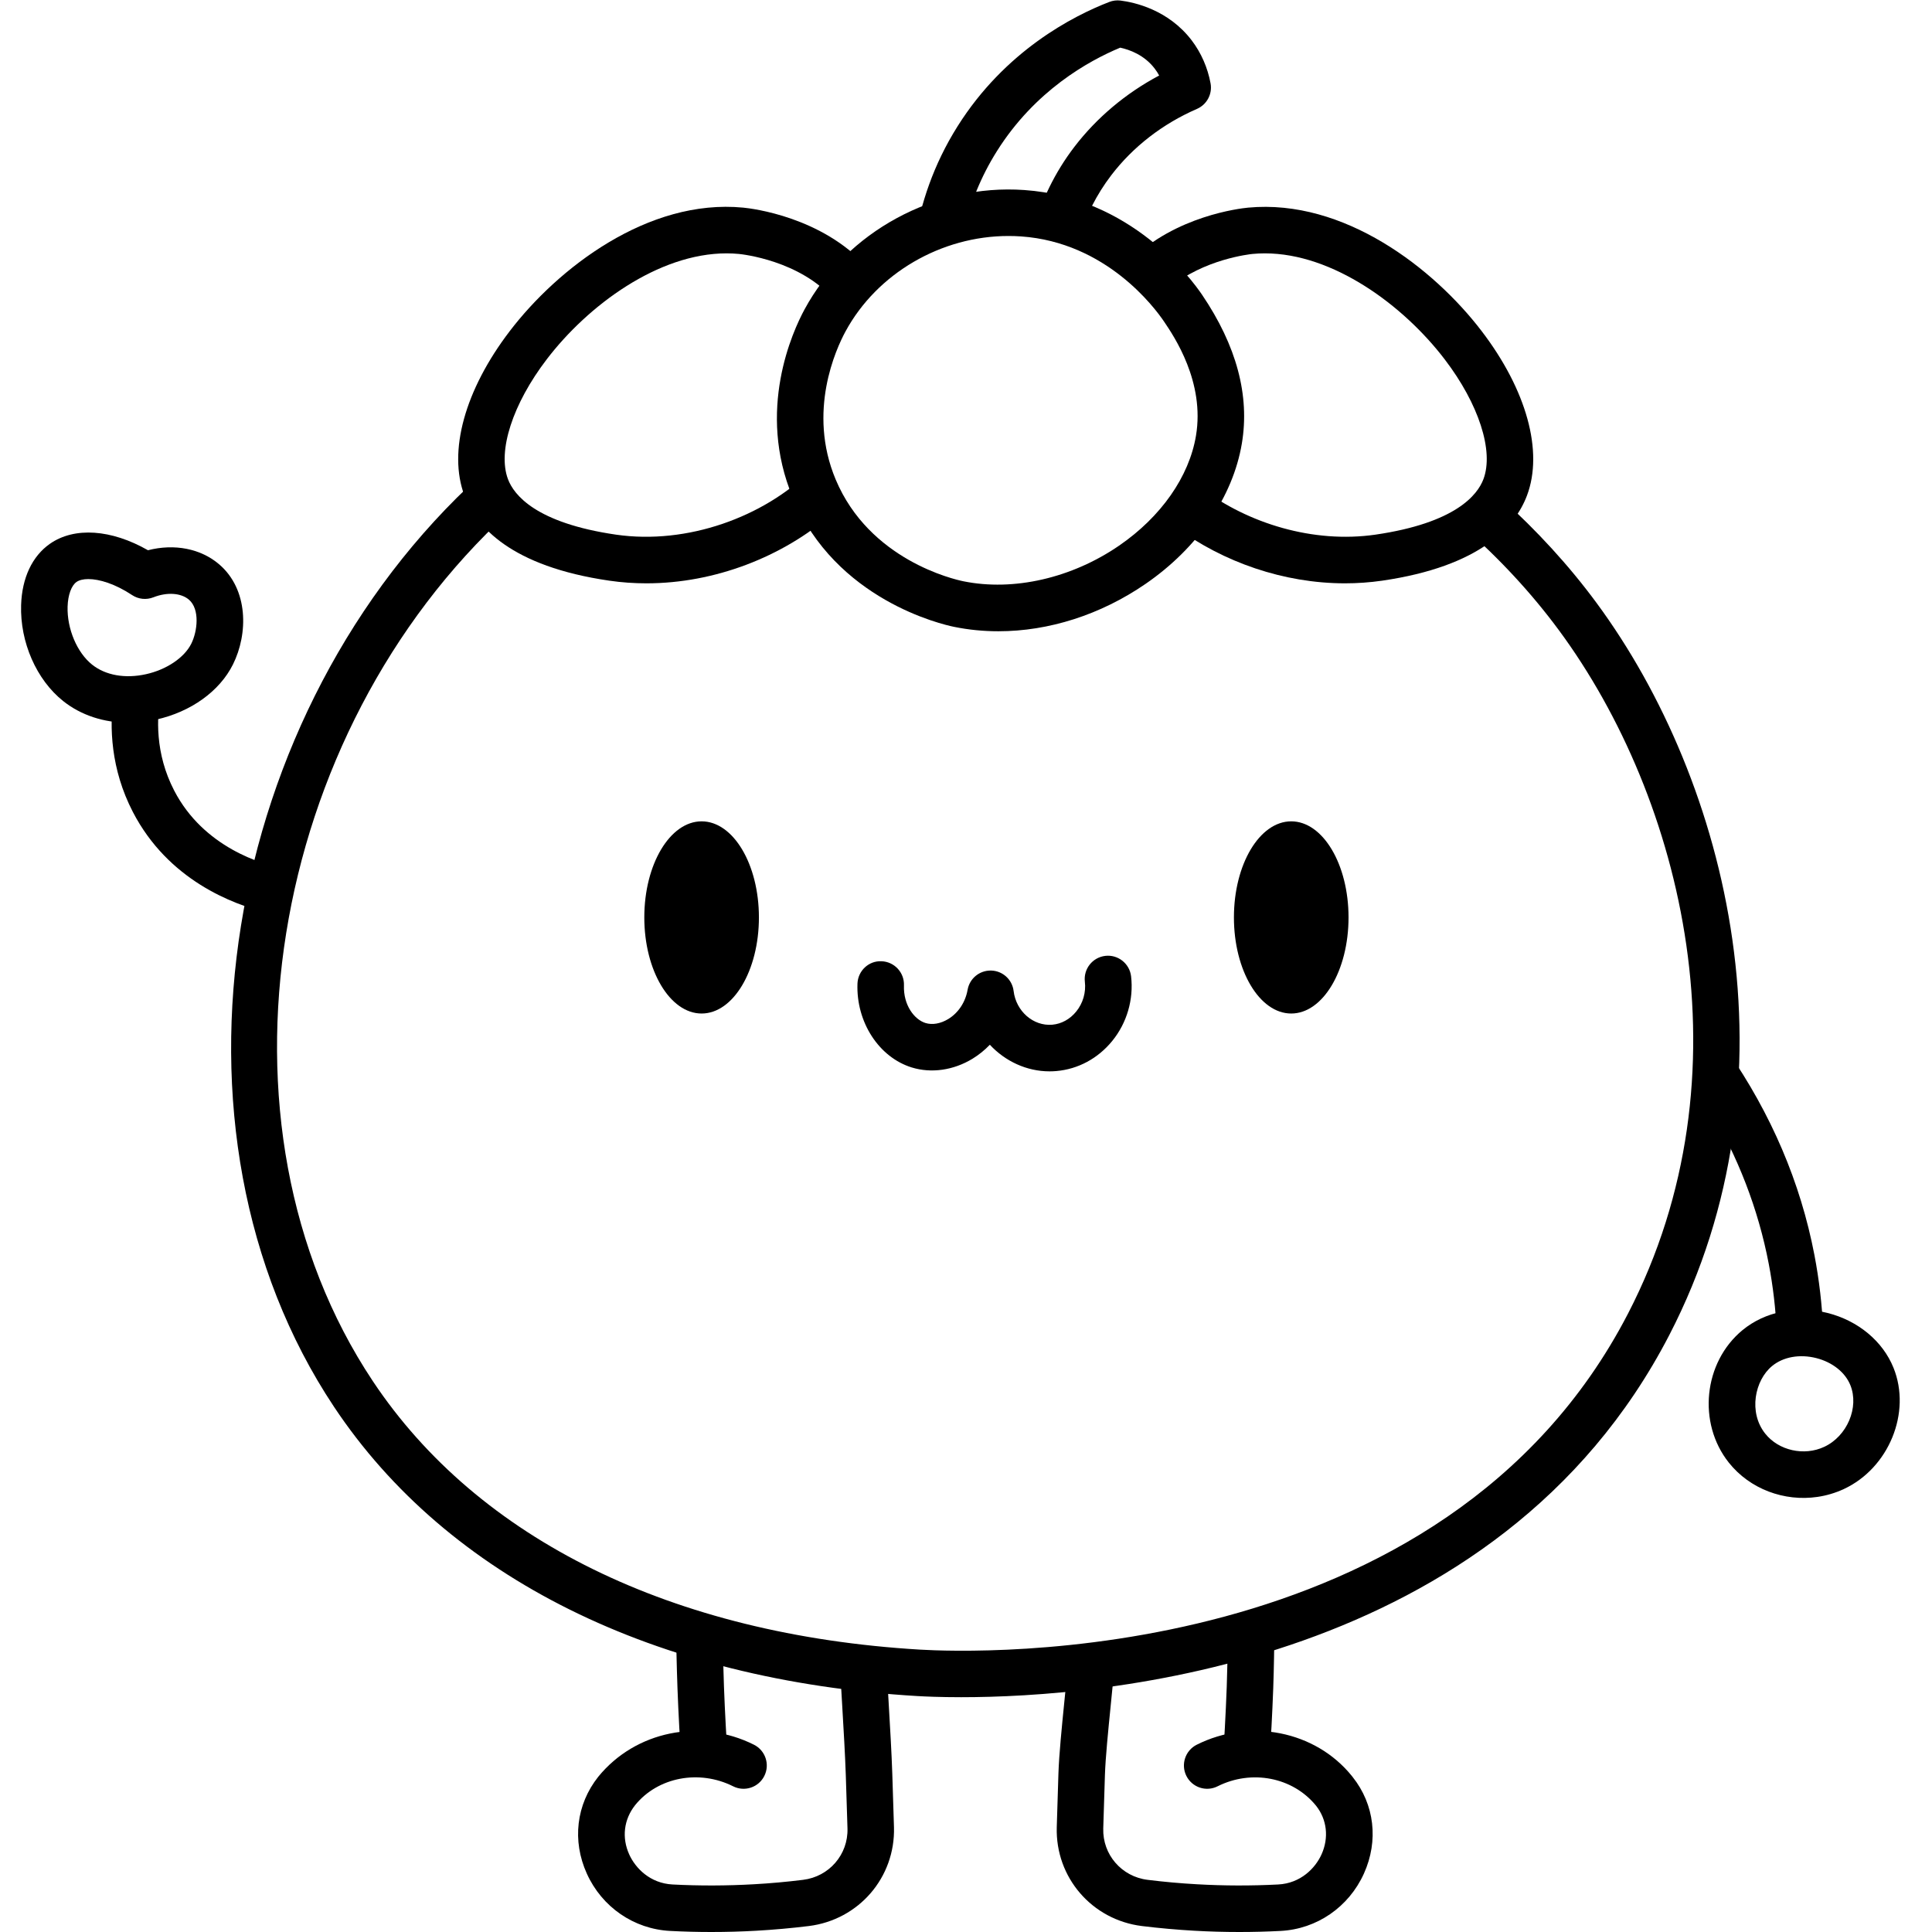
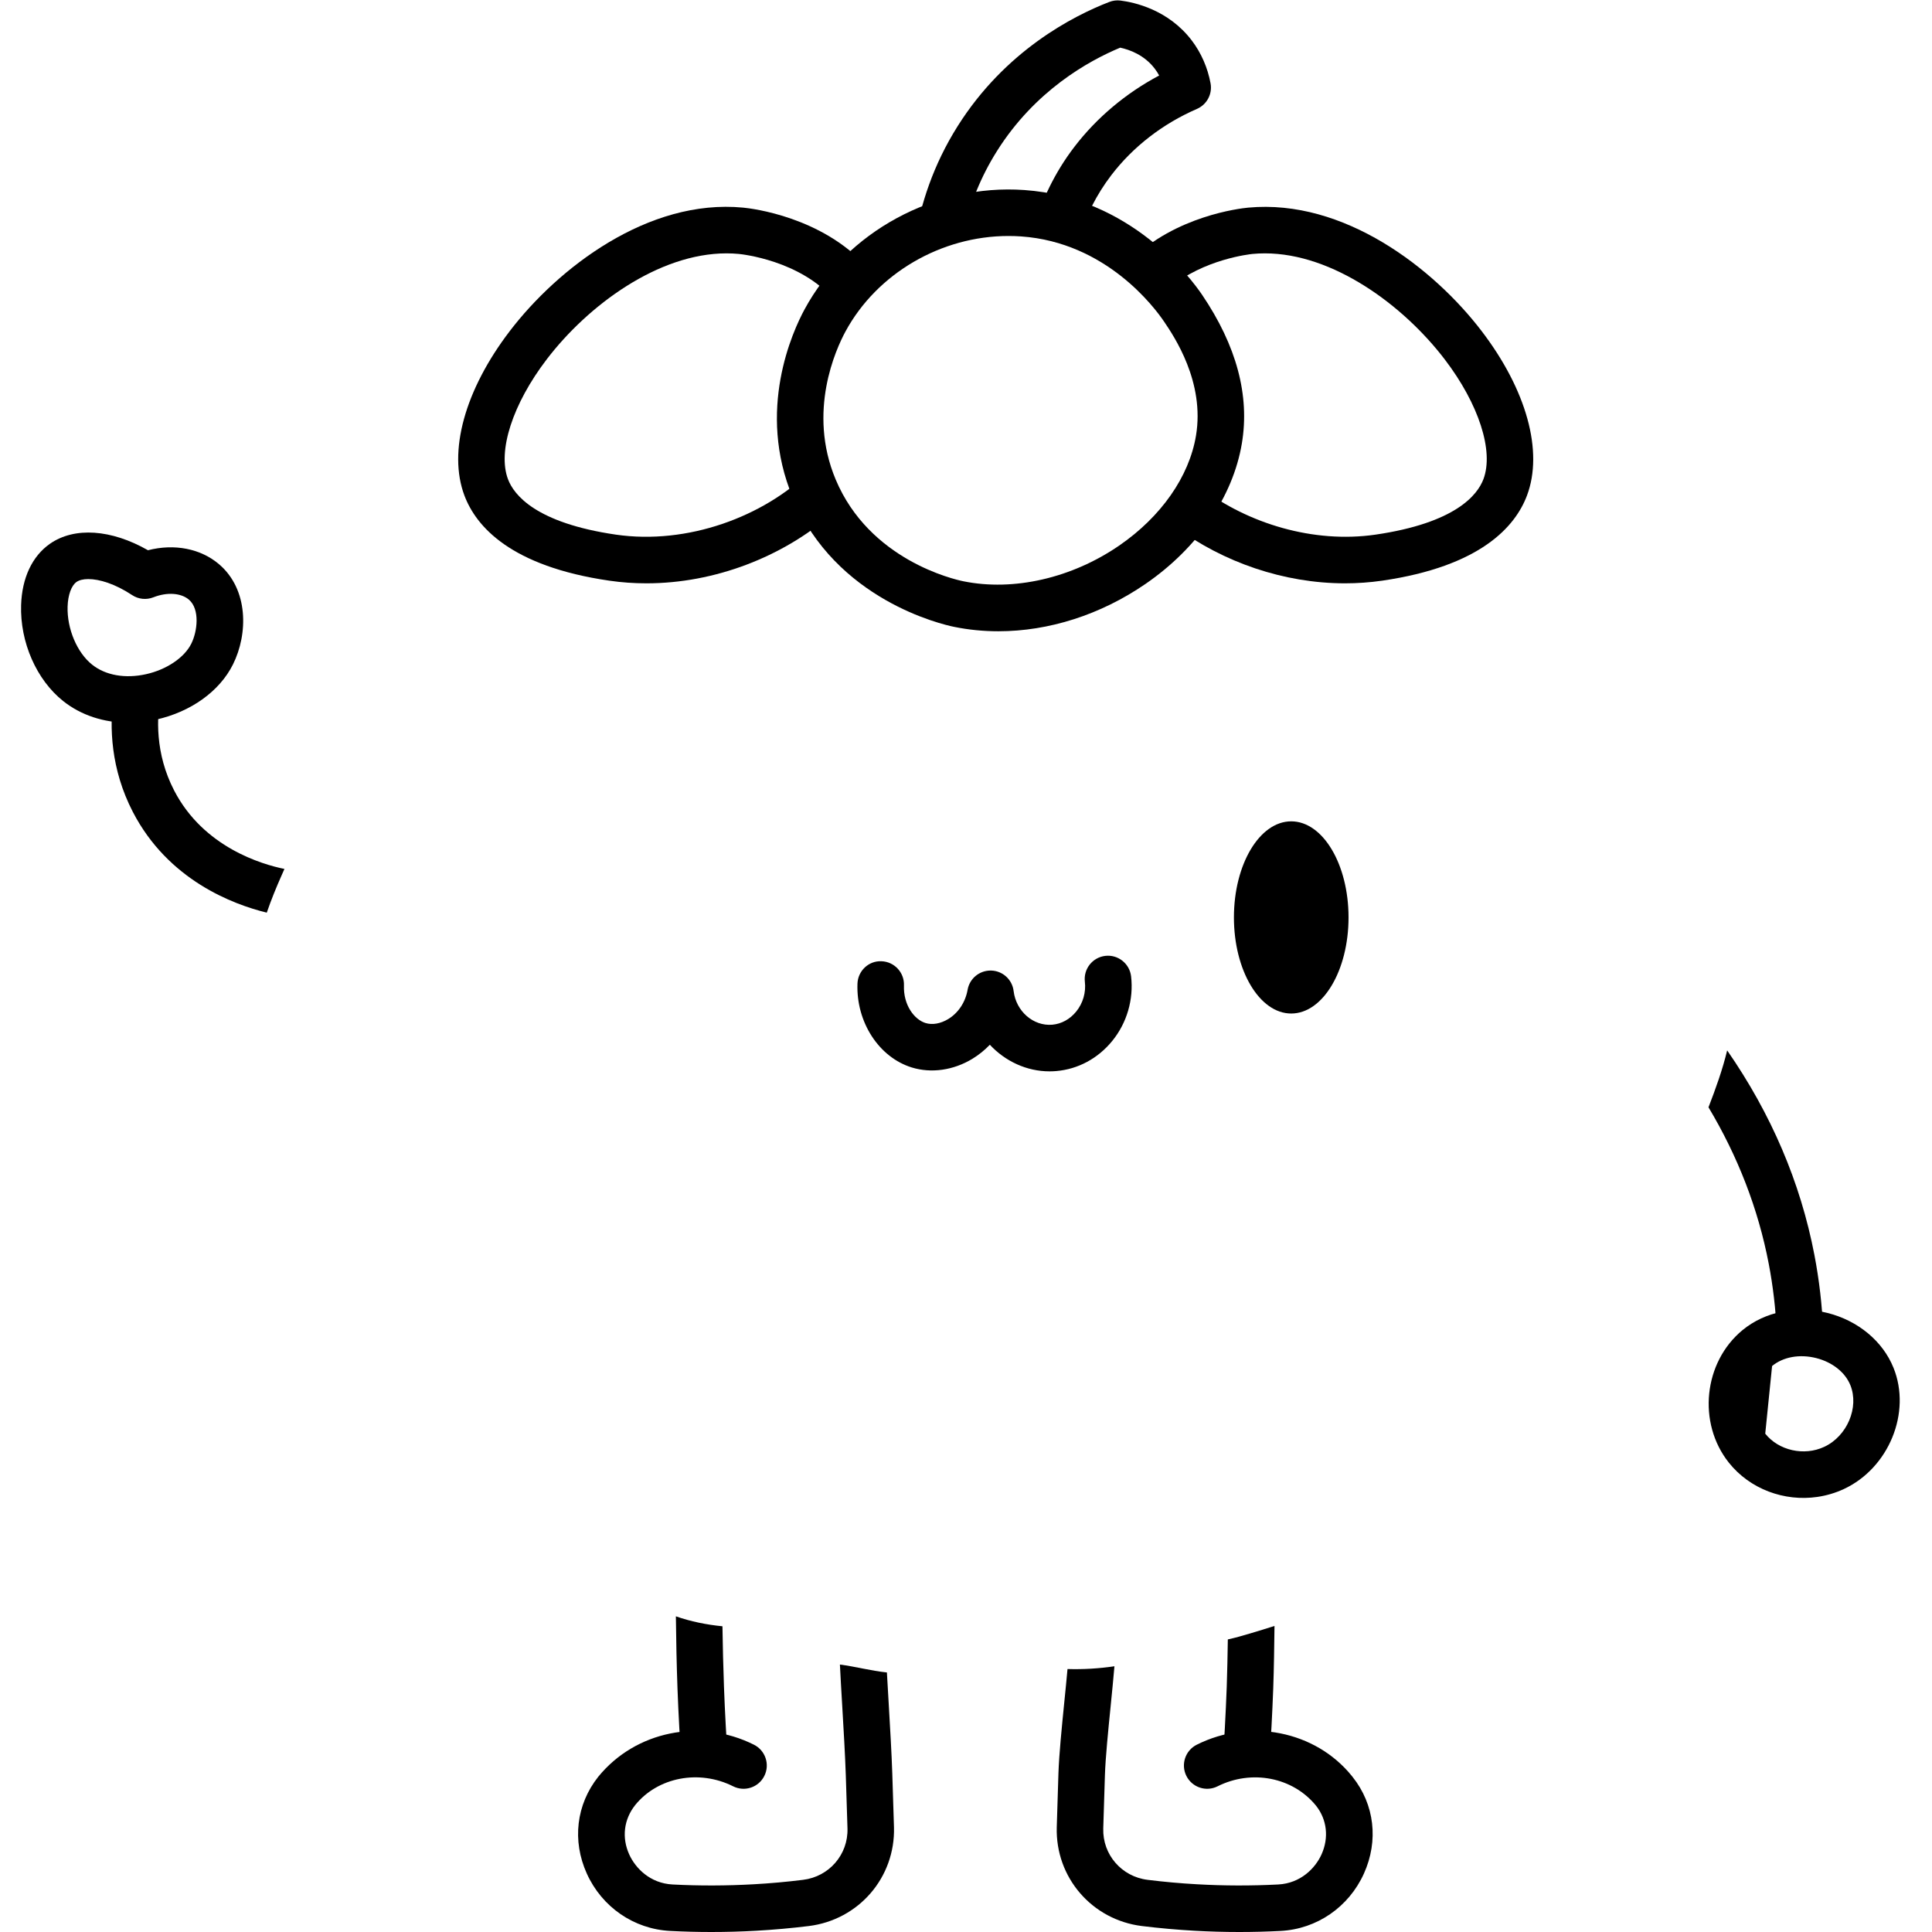
<svg xmlns="http://www.w3.org/2000/svg" width="500" zoomAndPan="magnify" viewBox="0 0 375 375" height="500" preserveAspectRatio="xMidYMid meet" version="1.0">
-   <path fill="#000000" d="M 309.914 117.059 C 304.508 109.719 298.289 102.98 291.473 96.816 C 289.348 98.672 286.738 100.59 283.941 102.184 C 290.902 108.285 297.211 115.035 302.648 122.414 C 326.605 154.918 340.027 208.508 316.004 254.953 C 280.191 324.195 188.867 320.809 178.578 320.191 L 178.574 320.191 C 130.531 317.332 92.805 298.812 72.348 268.051 C 39.16 218.16 51.941 142.367 98.73 99.457 C 96.562 97.629 94.508 95.062 93.27 92.242 C 42.898 137.941 29.141 219.398 64.828 273.055 C 86.895 306.227 127.098 326.172 178.039 329.203 C 179.484 329.289 182.441 329.426 186.566 329.426 C 213.559 329.426 290.691 323.551 324.023 259.105 C 349.828 209.211 335.531 151.809 309.914 117.059 Z M 309.914 117.059 " fill-opacity="1" fill-rule="nonzero" />
  <path fill="#000000" d="M 234.969 16.176 C 234.406 13.133 233.148 10.262 231.328 7.863 C 226.762 1.852 220.129 0.441 217.488 0.109 C 216.746 0.016 216 0.109 215.297 0.383 C 208.27 3.102 195.094 9.855 185.871 24.5 C 181.105 32.066 178.684 39.699 177.559 46.562 C 180.66 45.371 183.887 44.691 187.176 44.457 C 188.324 39.609 190.281 34.441 193.516 29.312 C 200.883 17.609 211.246 11.828 217.434 9.25 C 219.25 9.645 222.113 10.664 224.133 13.324 C 224.457 13.742 224.742 14.191 224.992 14.656 C 218.516 18.098 212.883 22.832 208.539 28.5 C 204.613 33.625 202.188 38.996 200.633 44.164 C 203.5 44.48 206.328 44.996 209.078 45.781 C 209.227 45.82 209.375 45.852 209.523 45.891 C 210.812 41.934 212.742 37.867 215.711 33.992 C 219.938 28.469 225.684 24.023 232.332 21.137 C 234.258 20.293 235.352 18.242 234.969 16.176 Z M 234.969 16.176 " fill-opacity="1" fill-rule="nonzero" />
  <path fill="#000000" d="M 193.785 122.527 C 190.883 122.527 188.004 122.246 185.191 121.672 C 182.863 121.199 162.219 116.465 153.871 96.551 C 146.793 79.66 153.84 64.332 156.172 60.035 C 164.324 44.977 181.434 35.664 198.805 36.883 C 219.523 38.324 231.188 54.059 233.312 57.199 C 240.031 67.117 242.602 76.789 241.043 86.082 C 239.309 96.426 232.492 106.363 222.344 113.336 C 213.605 119.344 203.555 122.527 193.785 122.527 Z M 195.738 45.805 C 182.723 45.805 170.23 53.035 164.109 64.34 C 162.266 67.742 156.672 79.871 162.199 93.059 C 168.75 108.691 185.145 112.449 186.992 112.824 C 196.727 114.809 208.039 112.215 217.23 105.898 C 225.371 100.297 230.805 92.531 232.137 84.586 C 233.891 74.148 227.895 65.301 225.926 62.391 C 224.125 59.73 214.723 47.039 198.176 45.887 C 197.363 45.832 196.547 45.805 195.738 45.805 Z M 195.738 45.805 " fill-opacity="1" fill-rule="nonzero" />
  <path fill="#000000" d="M 157.41 91.281 C 148.227 100.348 133.418 105.77 119.574 103.777 C 104.004 101.512 99.746 96.059 98.598 93.008 C 96.543 87.547 99.496 78.41 106.125 69.738 C 114.145 59.238 127.793 49.176 141.027 49.176 C 141.82 49.176 142.613 49.215 143.402 49.289 C 143.953 49.34 155.344 50.527 161.926 58.219 C 163.73 55.805 165.855 53.637 168.277 51.809 C 159.52 42.098 146.023 40.469 144.258 40.301 C 125.723 38.512 108.23 52.109 98.949 64.258 C 90.215 75.691 86.922 87.629 90.148 96.191 C 92.41 102.191 99.129 109.93 118.289 112.711 C 120.676 113.059 123.078 113.223 125.477 113.223 C 138.762 113.223 151.867 108.074 161.336 99.895 C 159.695 97.219 158.395 94.297 157.41 91.281 Z M 157.41 91.281 " fill-opacity="1" fill-rule="nonzero" />
  <path fill="#000000" d="M 287.582 64.258 C 278.305 52.109 260.895 38.559 242.266 40.301 C 240.59 40.461 228.191 41.926 219.453 50.512 C 222.41 51.559 225.051 53.207 227.031 55.855 C 233.652 50.293 242.645 49.336 243.121 49.289 C 243.914 49.215 244.707 49.176 245.504 49.176 C 258.742 49.176 272.391 59.242 280.406 69.738 C 287.035 78.41 289.988 87.547 287.934 93.004 C 286.785 96.059 282.531 101.512 266.953 103.777 C 254.957 105.504 242.246 101.645 233.094 94.672 C 232.273 96.578 231.25 98.371 230.156 99.926 C 229.566 100.762 228.945 101.582 228.309 102.379 C 237.426 109.105 249.172 113.223 261.062 113.223 C 263.461 113.223 265.867 113.055 268.258 112.711 C 287.406 109.93 294.121 102.191 296.383 96.188 C 299.609 87.629 296.32 75.691 287.582 64.258 Z M 287.582 64.258 " fill-opacity="1" fill-rule="nonzero" />
  <path fill="#000000" d="M 239.504 178.07 C 239.504 188.371 244.48 196.723 250.625 196.723 C 256.77 196.723 261.75 188.371 261.75 178.07 C 261.75 167.77 256.77 159.422 250.625 159.422 C 244.48 159.422 239.504 167.77 239.504 178.07 Z M 239.504 178.07 " fill-opacity="1" fill-rule="nonzero" />
-   <path fill="#000000" d="M 125.059 178.07 C 125.059 188.371 130.039 196.723 136.184 196.723 C 142.324 196.723 147.305 188.371 147.305 178.07 C 147.305 167.77 142.324 159.422 136.184 159.422 C 130.039 159.422 125.059 167.77 125.059 178.07 Z M 125.059 178.07 " fill-opacity="1" fill-rule="nonzero" />
  <path fill="#000000" d="M 203.719 207.949 C 199.262 207.949 195.098 205.977 192.129 202.785 C 191.133 203.824 190.008 204.738 188.77 205.496 C 185.078 207.746 180.777 208.363 176.977 207.195 C 170.59 205.223 166.16 198.383 166.434 190.926 C 166.523 188.434 168.617 186.453 171.109 186.578 C 173.602 186.672 175.547 188.766 175.457 191.258 C 175.316 195.121 177.504 197.906 179.637 198.566 C 180.961 198.977 182.574 198.695 184.062 197.789 C 186.02 196.594 187.387 194.523 187.812 192.113 C 188.195 189.949 190.074 188.383 192.258 188.383 C 192.301 188.383 192.344 188.383 192.383 188.383 C 194.621 188.441 196.477 190.133 196.742 192.355 C 197.215 196.281 200.559 199.211 204.25 198.895 C 206.027 198.738 207.672 197.836 208.887 196.348 C 210.203 194.734 210.816 192.621 210.57 190.543 C 210.285 188.066 212.055 185.828 214.535 185.535 C 217.004 185.246 219.25 187.023 219.543 189.5 C 220.066 193.984 218.73 198.559 215.883 202.051 C 213.113 205.449 209.262 207.523 205.035 207.891 C 204.594 207.93 204.152 207.949 203.719 207.949 Z M 203.719 207.949 " fill-opacity="1" fill-rule="nonzero" />
  <path fill="#000000" d="M 54.664 169.895 C 54.844 169.496 55.035 169.07 55.211 168.66 C 50.891 167.785 39.527 164.492 33.809 153.449 C 30.074 146.242 30.383 139.191 31.23 134.688 C 28.18 135.453 25 135.699 22.008 135.254 C 21.25 141.102 21.465 149.25 25.789 157.602 C 32.645 170.832 45.195 175.535 51.781 177.145 C 52.621 174.688 53.605 172.281 54.664 169.895 Z M 54.664 169.895 " fill-opacity="1" fill-rule="nonzero" />
  <path fill="#000000" d="M 24.922 140.277 C 20.172 140.277 15.734 138.836 12.27 136.082 C 7.078 131.957 3.871 124.641 4.098 117.441 C 4.262 112.172 6.254 107.945 9.699 105.543 C 14.461 102.227 21.613 102.738 28.723 106.801 C 33.84 105.484 38.98 106.473 42.562 109.555 C 48.23 114.43 48.184 123.012 45.215 128.973 C 42.617 134.18 37.043 138.18 30.305 139.676 C 28.488 140.078 26.684 140.277 24.922 140.277 Z M 17.145 112.398 C 16.16 112.398 15.375 112.598 14.859 112.953 C 13.859 113.652 13.191 115.48 13.121 117.727 C 12.988 122.035 14.949 126.676 17.887 129.012 C 20.492 131.086 24.309 131.762 28.348 130.859 C 32.332 129.977 35.777 127.652 37.129 124.941 L 37.129 124.938 C 38.324 122.551 38.828 118.254 36.676 116.398 C 35.133 115.078 32.426 114.895 29.781 115.934 C 28.406 116.477 26.859 116.316 25.633 115.5 C 22.344 113.32 19.277 112.398 17.145 112.398 Z M 17.145 112.398 " fill-opacity="1" fill-rule="nonzero" />
  <path fill="#000000" d="M 352.18 243.605 C 349.477 229.496 343.766 216.164 335.242 203.883 C 334.34 207.629 333.02 211.293 331.617 214.926 C 337.336 224.488 341.273 234.664 343.312 245.305 C 344.148 249.656 344.668 254.137 344.859 258.605 C 344.965 261.098 353.977 260.559 353.879 258.223 C 353.672 253.309 353.098 248.391 352.18 243.605 Z M 352.18 243.605 " fill-opacity="1" fill-rule="nonzero" />
-   <path fill="#000000" d="M 352.746 290.551 C 346.336 291.484 339.668 289.051 335.566 283.898 C 329.441 276.195 330.652 264.418 338.215 258.18 C 342.582 254.578 348.762 253.332 354.754 254.852 C 360.672 256.355 365.445 260.328 367.527 265.484 C 371.039 274.176 366.625 284.953 357.891 289.02 C 356.234 289.789 354.5 290.297 352.746 290.551 Z M 342.633 278.273 C 345.242 281.555 350.164 282.66 354.078 280.832 C 358.527 278.766 360.895 273.172 359.156 268.863 C 358.148 266.367 355.672 264.402 352.531 263.602 C 349.316 262.793 346.121 263.363 343.961 265.145 C 340.605 267.91 339.324 274.117 342.633 278.273 Z M 342.633 278.273 " fill-opacity="1" fill-rule="nonzero" />
+   <path fill="#000000" d="M 352.746 290.551 C 346.336 291.484 339.668 289.051 335.566 283.898 C 329.441 276.195 330.652 264.418 338.215 258.18 C 342.582 254.578 348.762 253.332 354.754 254.852 C 360.672 256.355 365.445 260.328 367.527 265.484 C 371.039 274.176 366.625 284.953 357.891 289.02 C 356.234 289.789 354.5 290.297 352.746 290.551 Z M 342.633 278.273 C 345.242 281.555 350.164 282.66 354.078 280.832 C 358.527 278.766 360.895 273.172 359.156 268.863 C 358.148 266.367 355.672 264.402 352.531 263.602 C 349.316 262.793 346.121 263.363 343.961 265.145 Z M 342.633 278.273 " fill-opacity="1" fill-rule="nonzero" />
  <path fill="#000000" d="M 172.5 330.727 C 172.375 328.621 172.254 326.566 172.148 324.621 C 169.062 324.309 166.082 323.48 163.027 323.09 C 163.152 325.609 163.312 328.395 163.484 331.258 C 163.754 335.855 164.035 340.605 164.168 344.52 C 164.285 348 164.395 351.469 164.496 354.914 C 164.637 359.973 160.934 364.258 155.875 364.875 C 152.703 365.27 149.484 365.559 146.316 365.734 C 141.09 366.031 135.785 366.051 130.543 365.777 C 126.18 365.551 123.336 362.613 122.129 359.941 C 120.664 356.699 121.062 353.164 123.305 350.344 C 127.707 344.938 135.691 343.41 142.297 346.719 C 144.531 347.844 147.242 346.938 148.355 344.707 C 149.473 342.48 148.57 339.766 146.34 338.648 C 135.992 333.457 123.352 335.98 116.121 344.867 C 111.848 350.25 111.016 357.277 113.898 363.656 C 116.832 370.16 123.035 374.43 130.078 374.793 C 132.73 374.93 135.398 375 138.062 375 C 140.992 375 143.922 374.918 146.828 374.754 C 150.191 374.562 153.609 374.258 156.98 373.844 C 166.684 372.645 173.797 364.402 173.52 354.66 C 173.418 351.191 173.309 347.711 173.191 344.215 C 173.059 340.234 172.773 335.402 172.5 330.727 Z M 172.5 330.727 " fill-opacity="1" fill-rule="nonzero" />
  <path fill="#000000" d="M 132.312 343.035 C 135.137 342.246 138.266 342.117 141.32 342.434 C 140.992 337.418 140.707 332.391 140.523 327.41 C 140.383 323.52 140.285 319.594 140.227 315.66 C 137.137 315.355 134.086 314.742 131.188 313.73 C 131.238 318.418 131.332 323.102 131.5 327.738 C 131.688 332.809 131.98 337.93 132.312 343.035 Z M 132.312 343.035 " fill-opacity="1" fill-rule="nonzero" />
  <path fill="#000000" d="M 262.566 344.938 C 262.535 344.898 262.363 344.68 262.332 344.641 C 255.281 335.984 242.652 333.457 232.289 338.648 C 230.062 339.766 229.16 342.477 230.277 344.707 C 231.395 346.938 234.105 347.844 236.336 346.719 C 242.93 343.41 250.93 344.938 255.438 350.48 C 257.57 353.164 257.969 356.699 256.508 359.938 C 255.301 362.613 252.453 365.551 248.09 365.777 C 242.848 366.047 237.543 366.035 232.316 365.734 C 229.148 365.559 225.93 365.27 222.754 364.875 C 217.699 364.258 213.996 359.973 214.141 354.914 C 214.238 351.465 214.348 348 214.465 344.523 C 214.582 341.066 215.09 336.02 215.578 331.141 C 215.852 328.414 216.109 325.809 216.312 323.422 C 213.301 323.863 210.254 324.051 207.203 323.957 C 207.023 325.969 206.809 328.117 206.594 330.238 C 206.09 335.262 205.57 340.457 205.441 344.215 C 205.324 347.711 205.215 351.195 205.117 354.66 C 204.836 364.402 211.945 372.645 221.652 373.844 C 225.023 374.258 228.441 374.562 231.805 374.754 C 234.711 374.918 237.637 375 240.566 375 C 243.234 375 245.902 374.93 248.555 374.793 C 255.602 374.43 261.801 370.16 264.738 363.652 C 267.617 357.273 266.785 350.246 262.566 344.938 Z M 262.566 344.938 " fill-opacity="1" fill-rule="nonzero" />
  <path fill="#000000" d="M 246.367 342.488 C 246.68 337.598 246.949 332.672 247.133 327.738 C 247.277 323.691 247.328 319.641 247.379 315.594 C 245.801 316.102 244.223 316.586 242.652 317.051 C 241.23 317.473 239.77 317.898 238.32 318.211 C 238.266 321.277 238.219 324.344 238.109 327.41 C 237.91 332.793 237.605 338.168 237.25 343.496 C 240.199 342.688 243.344 342.301 246.367 342.488 Z M 246.367 342.488 " fill-opacity="1" fill-rule="nonzero" />
</svg>